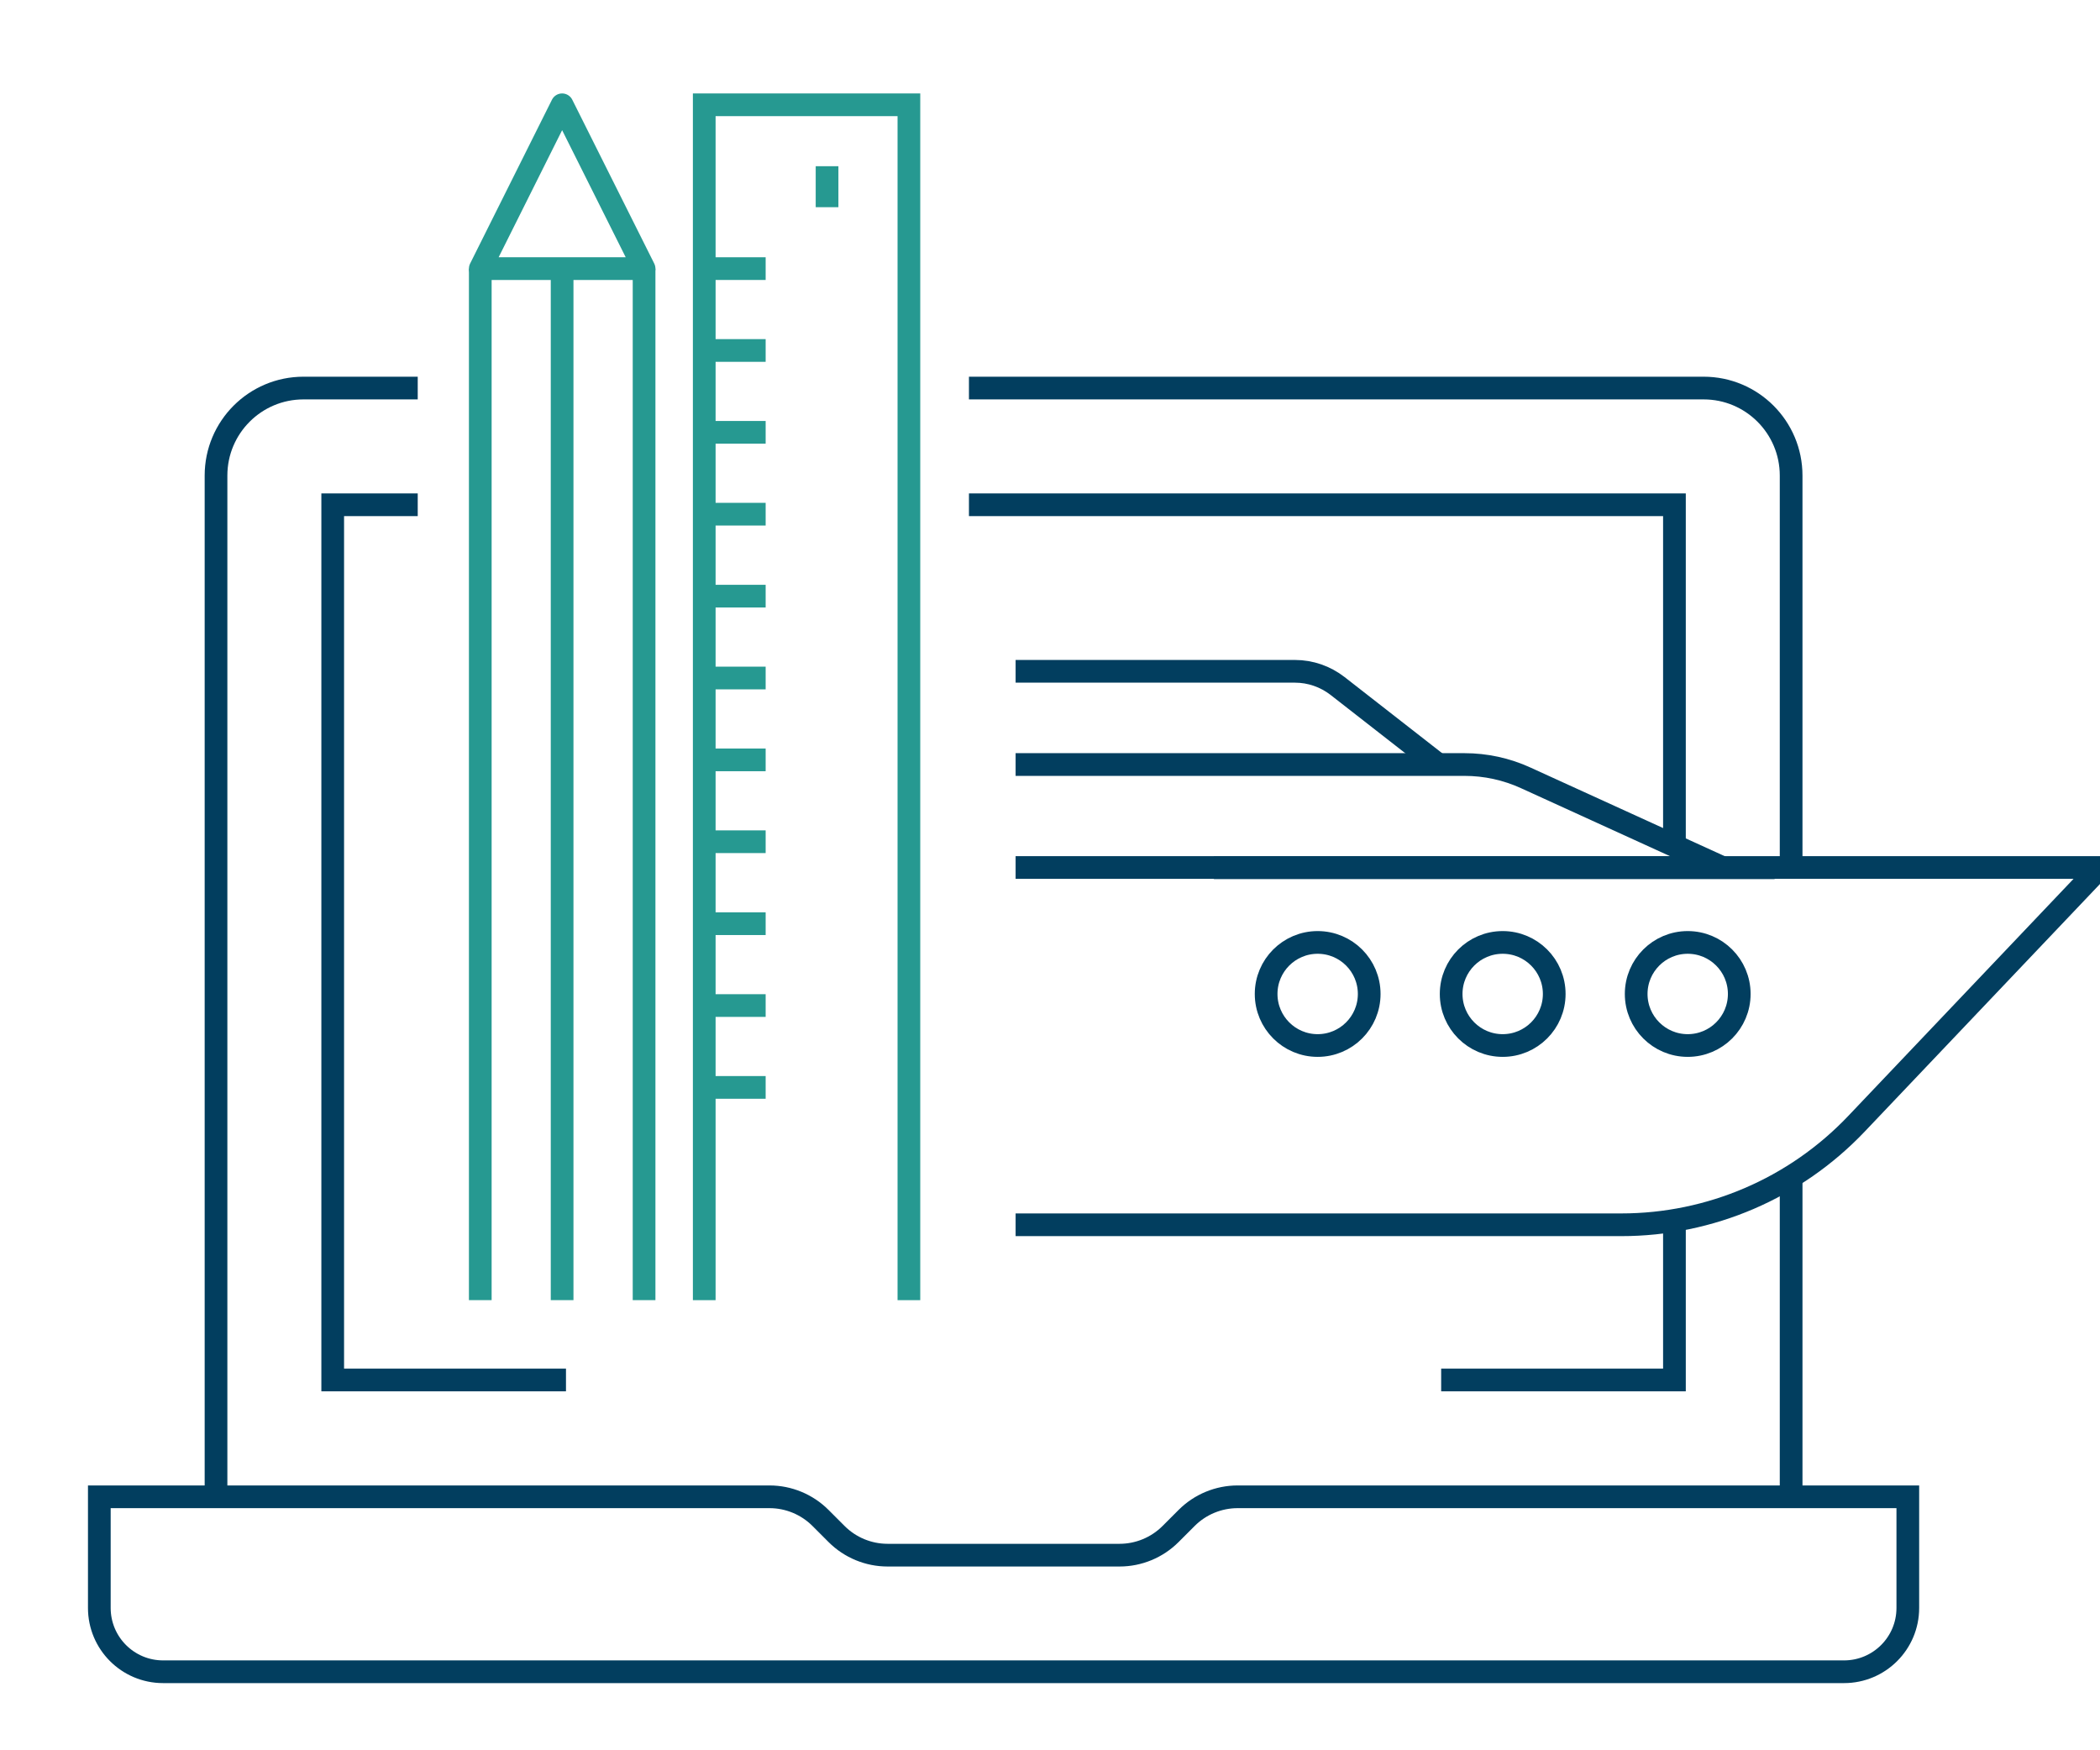
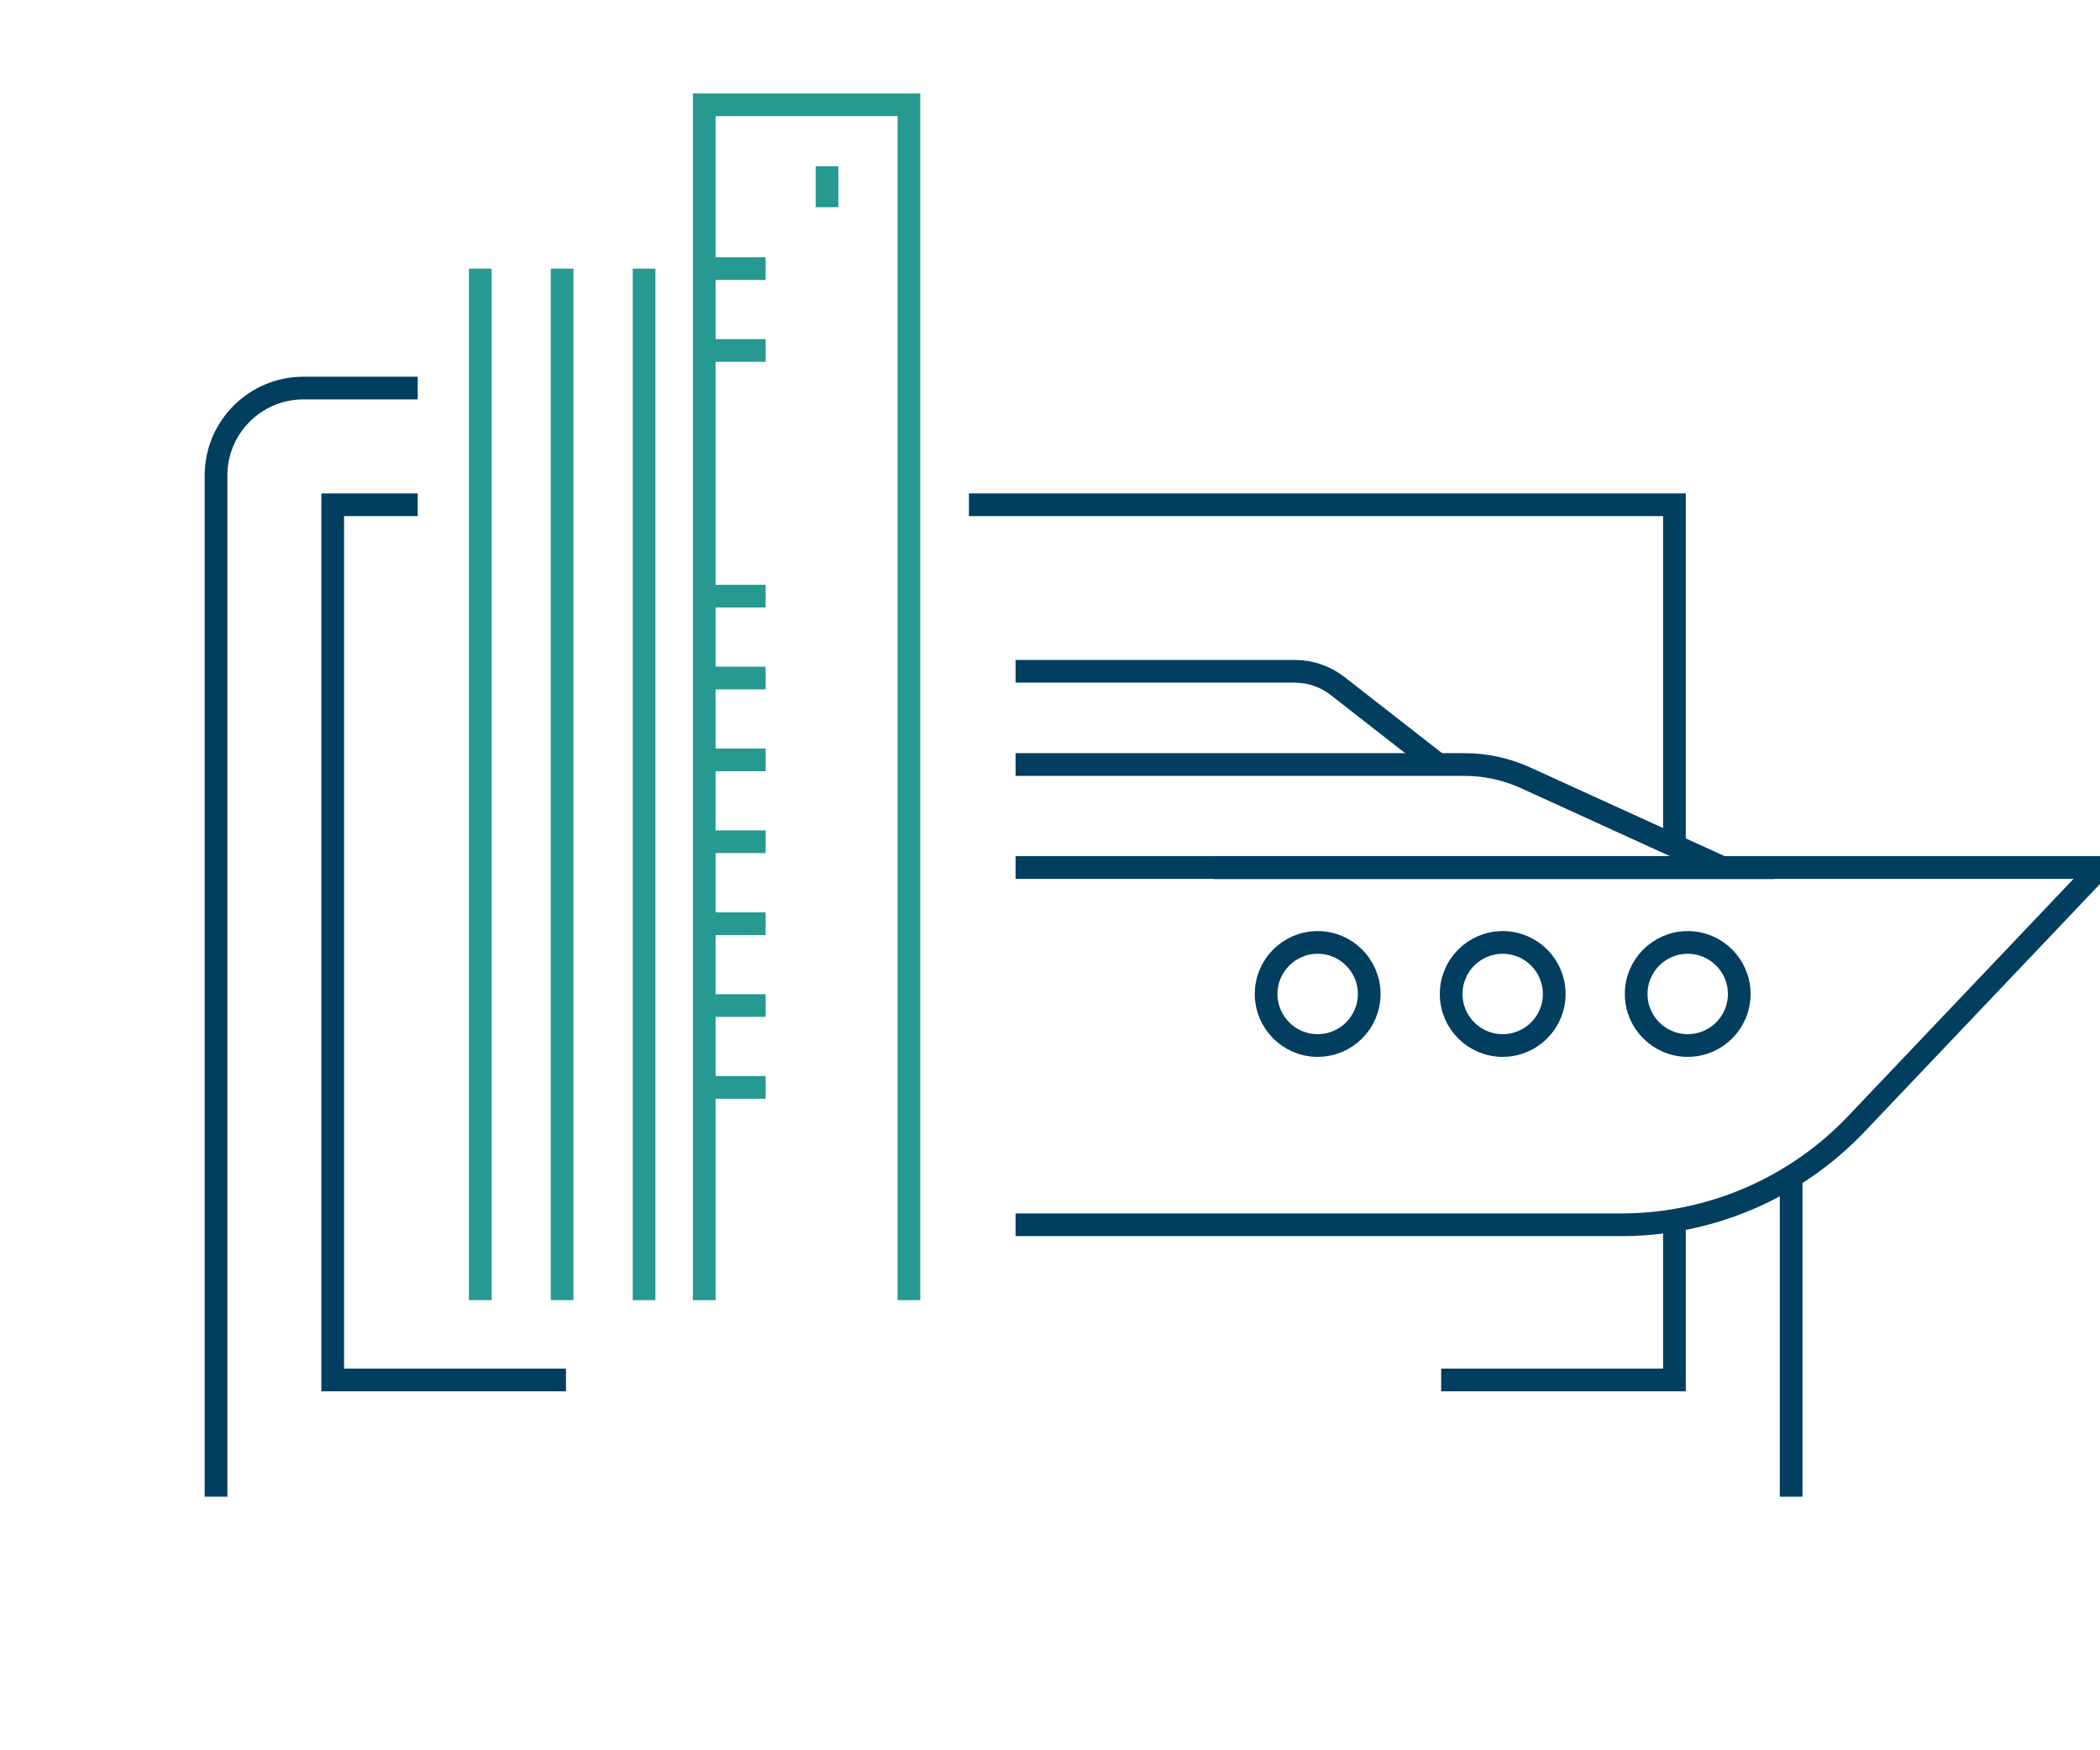
<svg xmlns="http://www.w3.org/2000/svg" id="Layer_1" viewBox="0 0 185 154.16">
  <defs>
    <style>.cls-1{stroke:#023e5f;}.cls-1,.cls-2{stroke-miterlimit:10;}.cls-1,.cls-2,.cls-3{fill:none;stroke-width:2px;}.cls-2,.cls-3{stroke:#269991;}.cls-3{stroke-linejoin:round;}</style>
  </defs>
  <g>
    <line class="cls-3" x1="56.74" y1="23.66" x2="56.74" y2="114.52" />
    <line class="cls-3" x1="42.31" y1="114.52" x2="42.31" y2="23.66" />
    <line class="cls-3" x1="49.52" y1="23.66" x2="49.52" y2="114.52" />
-     <polygon class="cls-3" points="49.52 9.23 42.31 23.66 56.74 23.66 49.52 9.23" />
  </g>
  <g>
    <polyline class="cls-2" points="62.04 114.52 62.04 9.23 80.07 9.23 80.07 114.52" />
    <line class="cls-2" x1="72.86" y1="14.64" x2="72.86" y2="18.25" />
    <line class="cls-2" x1="62.04" y1="23.66" x2="67.45" y2="23.66" />
    <line class="cls-2" x1="62.04" y1="30.87" x2="67.45" y2="30.87" />
-     <line class="cls-2" x1="62.04" y1="38.08" x2="67.45" y2="38.08" />
-     <line class="cls-2" x1="62.04" y1="45.29" x2="67.45" y2="45.29" />
    <line class="cls-2" x1="62.04" y1="52.51" x2="67.45" y2="52.51" />
    <line class="cls-2" x1="62.04" y1="59.72" x2="67.45" y2="59.72" />
    <line class="cls-2" x1="62.04" y1="66.93" x2="67.45" y2="66.93" />
    <line class="cls-2" x1="62.04" y1="74.14" x2="67.45" y2="74.14" />
    <line class="cls-2" x1="62.04" y1="81.36" x2="67.45" y2="81.36" />
    <line class="cls-2" x1="62.04" y1="88.57" x2="67.45" y2="88.57" />
    <line class="cls-2" x1="62.04" y1="95.78" x2="67.45" y2="95.78" />
  </g>
-   <path class="cls-1" d="M162.45,147.25H14.37c-3.11,0-5.62-2.52-5.62-5.62v-9.79h59.04c1.68,0,3.3,.67,4.49,1.86l1.42,1.42c1.19,1.19,2.81,1.86,4.49,1.86h20.44c1.68,0,3.3-.67,4.49-1.86l1.42-1.42c1.19-1.19,2.81-1.86,4.49-1.86h59.04v9.79c0,3.11-2.52,5.62-5.62,5.62Z" />
  <path class="cls-1" d="M36.8,34.18h-10.06c-4.26,0-7.71,3.45-7.71,7.71v89.94" />
-   <path class="cls-1" d="M157.79,76.42V41.89c0-4.26-3.45-7.71-7.71-7.71H85.36" />
  <line class="cls-1" x1="157.79" y1="131.83" x2="157.79" y2="103.65" />
  <polyline class="cls-1" points="147.51 107.49 147.51 121.55 126.96 121.55" />
  <polyline class="cls-1" points="85.36 44.46 147.51 44.46 147.51 74.15" />
  <polyline class="cls-1" points="49.86 121.55 29.31 121.55 29.31 44.46 36.8 44.46" />
  <g>
    <path class="cls-1" d="M89.47,107.88h53.36c7.83,0,15.31-3.21,20.71-8.89l21.46-22.58H89.47" />
    <path class="cls-1" d="M89.47,67.34h39.54c1.87,0,3.71,.4,5.41,1.18l17.34,7.91h-44.82" />
    <path class="cls-1" d="M126.7,67.34l-8.87-6.92c-1.07-.83-2.39-1.29-3.74-1.29h-24.62" />
    <circle class="cls-1" cx="148.68" cy="87.55" r="4.54" />
    <circle class="cls-1" cx="132.38" cy="87.55" r="4.54" />
    <circle class="cls-1" cx="116.08" cy="87.55" r="4.54" />
  </g>
</svg>